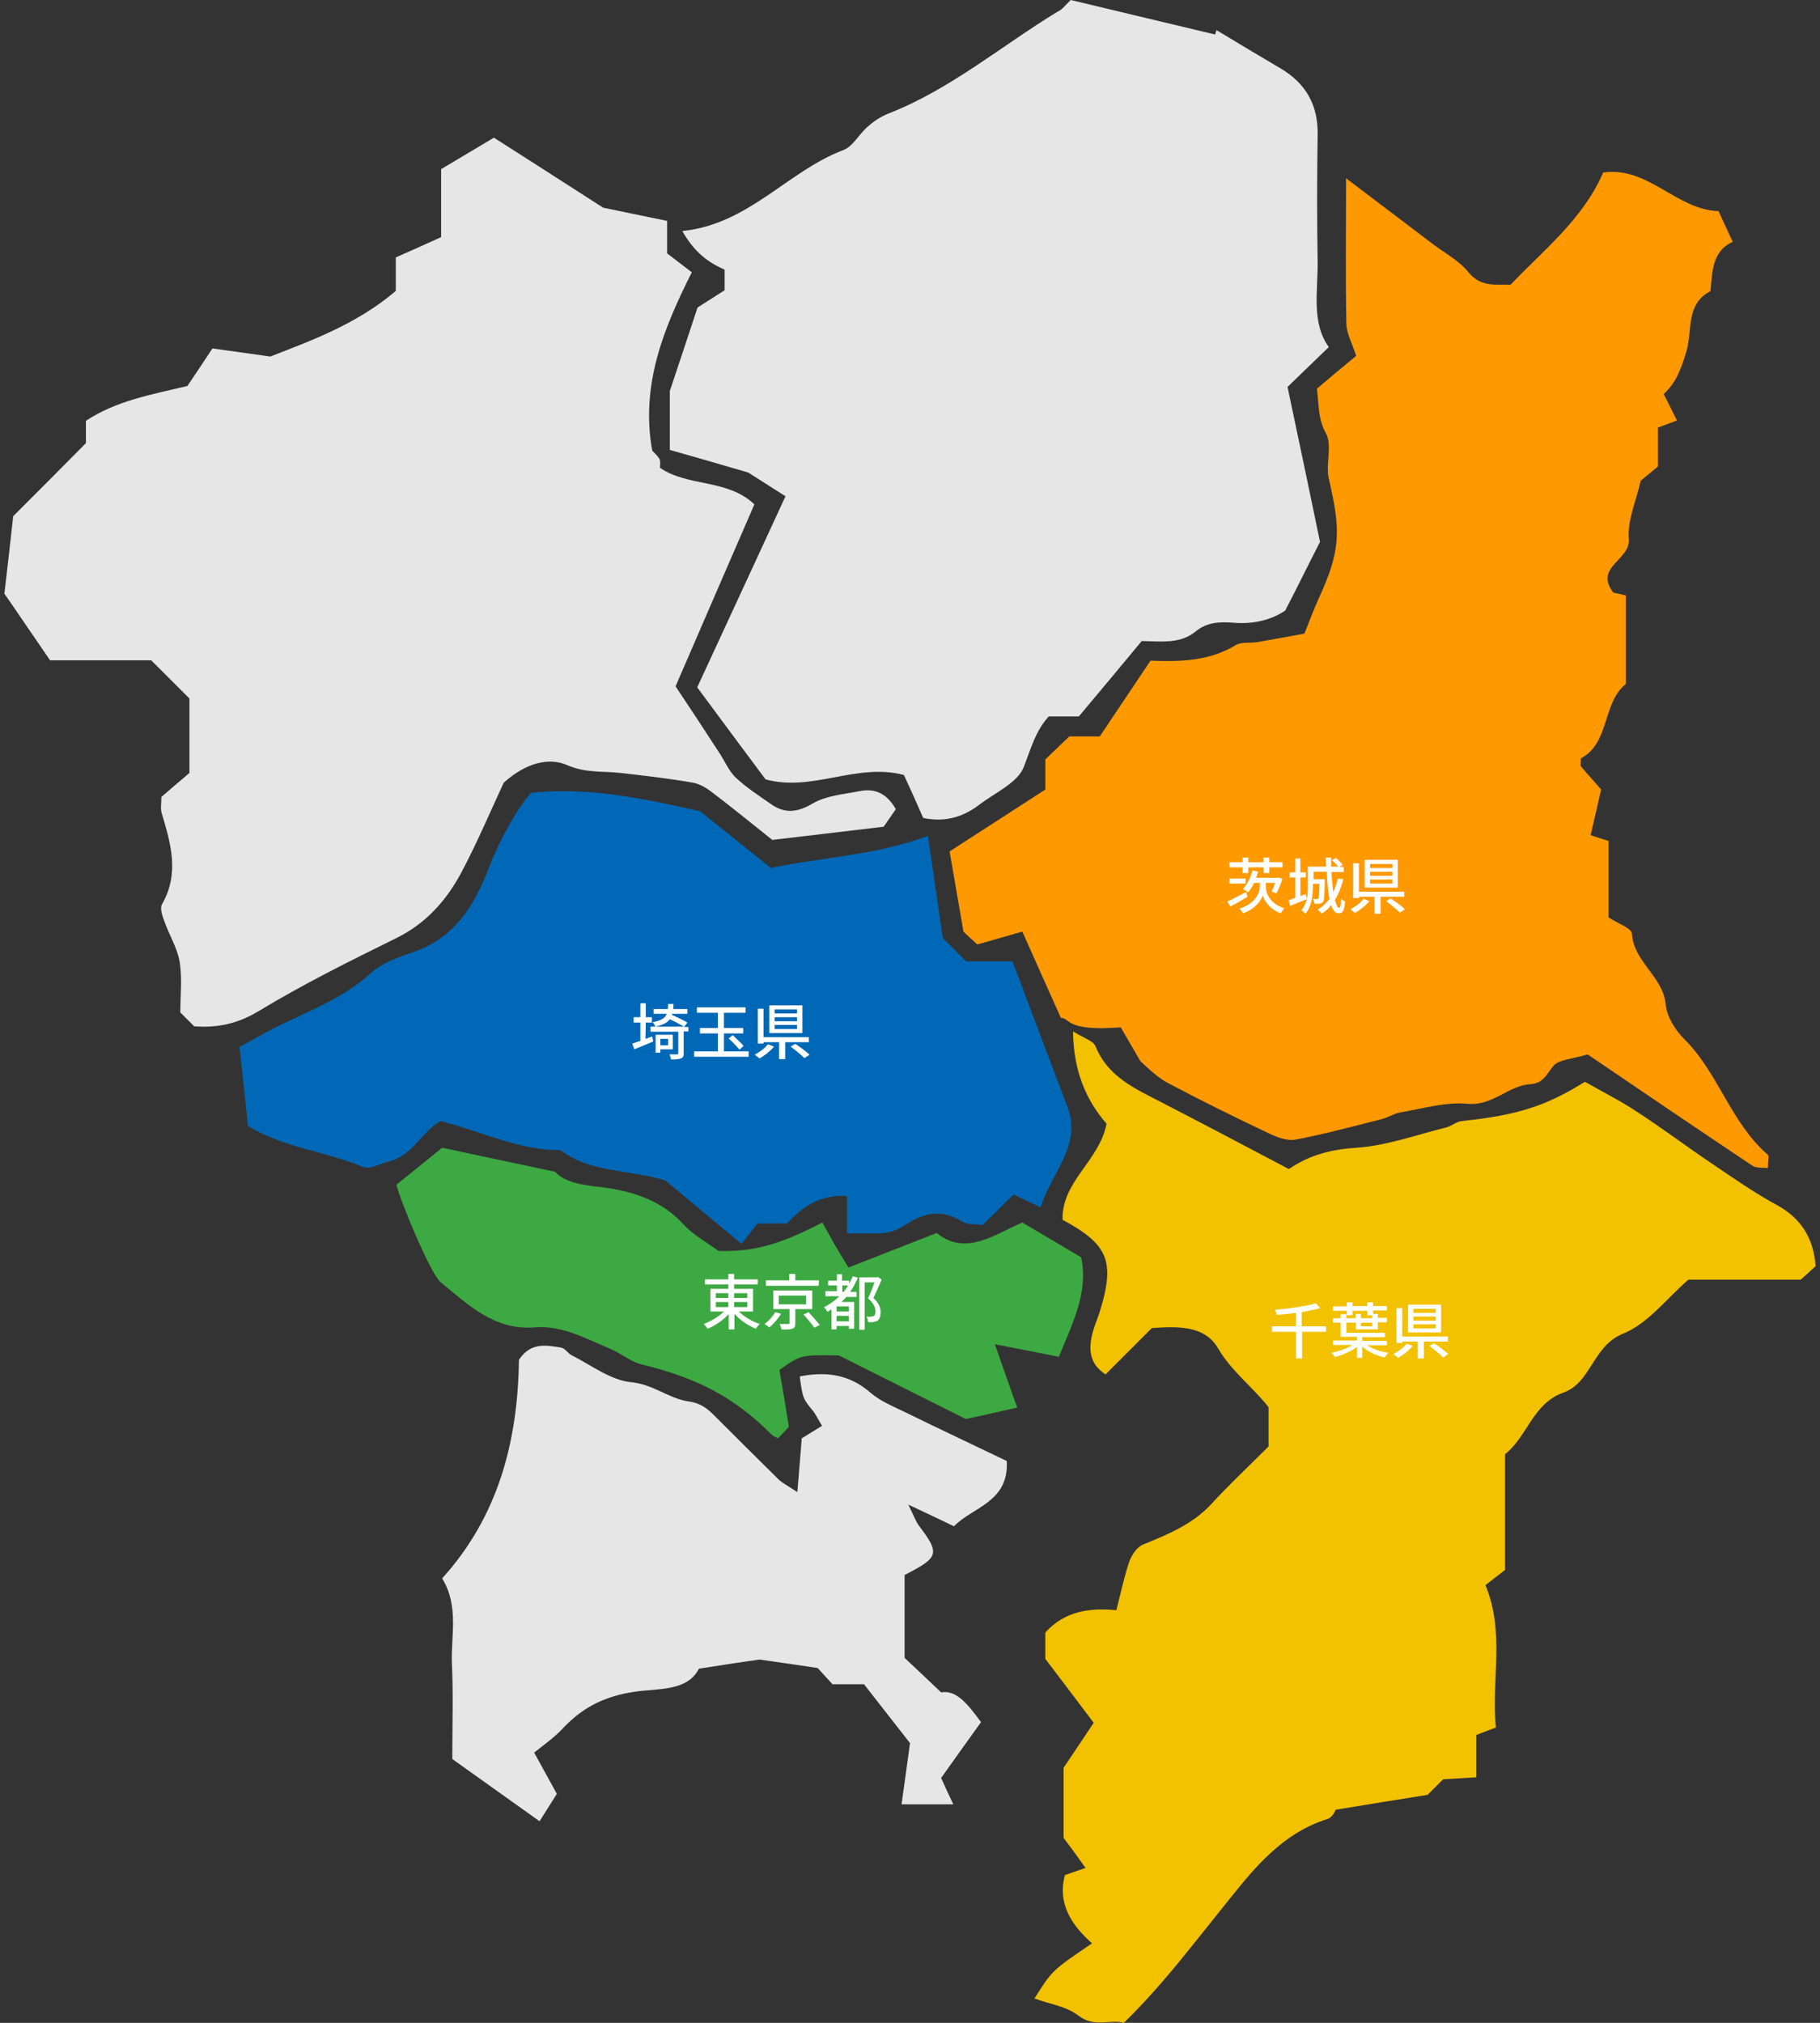
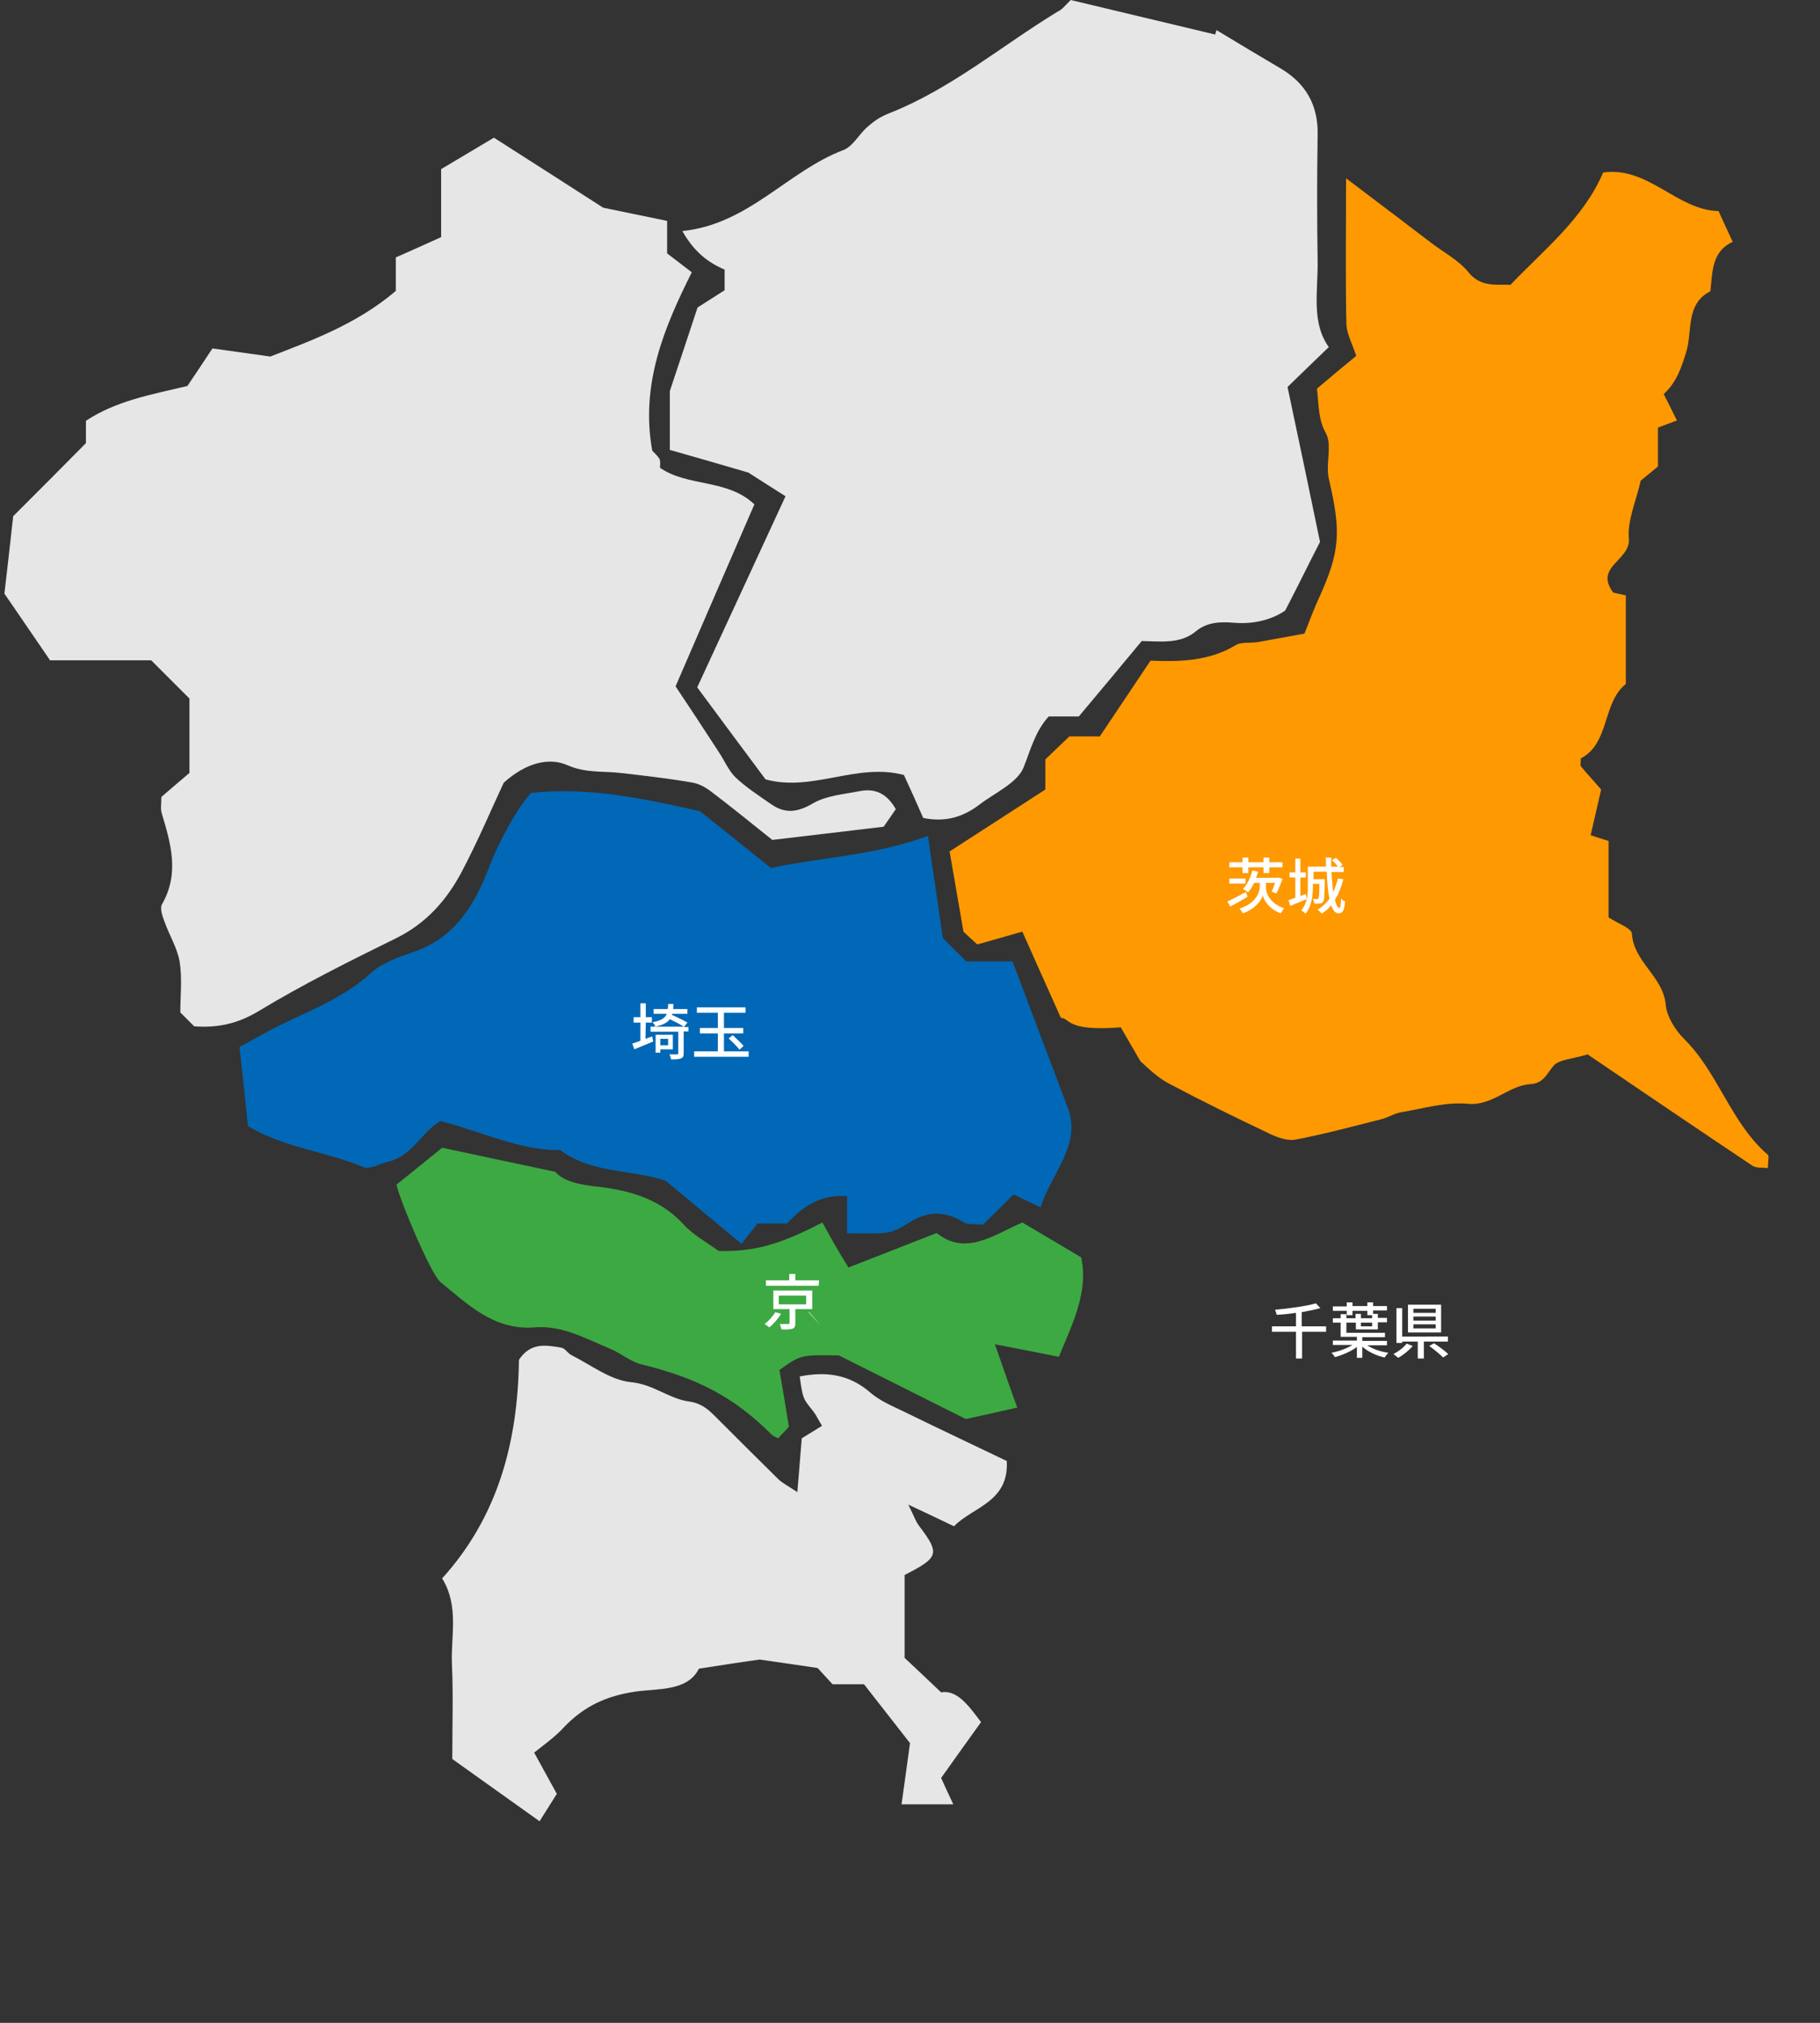
<svg xmlns="http://www.w3.org/2000/svg" version="1.1" id="map.svg" x="0px" y="0px" viewBox="0 0 538 598" style="enable-background:new 0 0 538 598;" xml:space="preserve">
  <rect x="0" y="0" width="538" height="598" fill="#333333" stroke="none" />
  <style type="text/css">
	.st0{fill:#FF9901;}
	.st1{fill:#E6E6E6;}
	.st2{fill:#F2C100;}
	.st3{fill:#0068B6;}
	.st4{fill:#3DA942;}
	.st5{enable-background:new    ;}
	.st6{fill:#FFFFFF;}
</style>
  <path class="st0" d="M522.6,341.4c-11-9.5-14.6-24.2-24.8-34.3c-2.6-2.6-5.1-6.6-5.4-10.1c-0.8-8.4-9.5-12.6-10-21  c-0.1-1.6-4-2.9-6.9-4.8c0-6,0-12.8,0-22.6c-1-0.3-3.9-1.2-5.3-1.7c1.3-5.7,2.3-9.9,3.1-13.5c-2.4-2.8-4.3-4.8-6-6.9  c-0.2-0.3,0-0.9,0-2.3c8.6-4.5,6.3-16.4,13.3-22c0-9.1,0-17.8,0-26.2c-1.9-0.4-3.1-0.7-3.7-0.8c-5.8-7.7,5.1-9.5,4.6-15.9  c-0.5-5.4,2.1-11,3.5-17.2c1.3-1.1,3.1-2.5,5.1-4.2c0-4.1,0-8.1,0-11.5c2.2-0.8,3.7-1.4,5.6-2.1c-1.5-3-2.6-5.3-3.9-7.8  c3.8-3.5,5.2-7.7,6.7-12.6c1.8-5.8-0.3-14.1,7.1-17.8c0.6-5.7,0.4-11.8,6.6-14.6c-1.7-3.6-2.9-6.3-4.2-9.1  c-12.4-0.3-20.7-13.3-34.1-11.4c-5.9,13.7-17.4,22.7-27.4,33.2c-4.4-0.2-8.7,0.8-12.4-3.7c-3-3.7-7.6-6-11.4-9  c-3.9-2.9-7.7-5.9-11.6-8.8c-4-3-8-6.1-13.2-10c0,15.5-0.2,29.3,0.1,43.1c0.1,2.9,1.7,5.7,2.9,9.4c-3.9,3.2-8.1,6.7-11.6,9.7  c0.6,5.4,0.4,9.1,2.6,13.1c2,3.5-0.1,9.1,0.9,13.5c3.7,15.8,3.4,21.5-3.1,35.7c-1.4,3.1-2.6,6.3-4.1,10.1c-4.4,0.8-9.1,1.7-13.8,2.5  c-2.2,0.4-4.8-0.1-6.5,0.9c-7.6,4.6-15.9,5-25.2,4.6c-5,7.5-10.1,15.1-15,22.4c-3.8,0-6.6,0-9,0c-2.5,2.4-4.8,4.6-7.1,6.8  c0,2.9,0,5.7,0,8.9c-9.3,6-18.8,12.2-28.3,18.3c1.5,8.4,2.7,15.8,4.1,23.7c1.1,1.1,2.7,2.5,4.1,3.8c5-1.4,9.1-2.6,13.3-3.8  c4,8.9,7.6,17.1,11.4,25.5c2.7,0,1.3,4.1,17.7,2.8l5.8,10c2.6,2.4,5.3,5,8.4,6.6c9.8,5.2,19.8,10.1,29.9,14.9  c2.3,1.1,5.2,2.1,7.5,1.7c8.5-1.6,16.9-3.9,25.3-6c2.1-0.5,4-1.8,6-2.1c6.5-1.1,13.2-3.1,19.6-2.5c7.5,0.7,12-5.4,18.6-5.8  c3.8-0.2,4.8-3,6.8-5.4c1.6-1.9,5.5-2,10.1-3.4c15.6,10.6,32.1,21.8,48.7,32.9c1.2,0.8,3,0.5,4.6,0.7  C522.6,343.1,523,341.7,522.6,341.4z" />
  <path class="st1" d="M316.5,0c14.8,3.5,28.7,6.9,42.7,10.2c0.1-0.4,0.3-0.9,0.4-1.3c6.3,3.8,12.6,7.6,18.9,11.3  c7.5,4.4,11.2,10.9,11,19.7c-0.2,12.5-0.2,25,0,37.4c0.1,8.9-1.9,18.1,3.3,25.3c-4.9,4.7-8.8,8.5-12.2,11.8  c3.6,16.9,6.8,32.3,9.6,45.8c-4,7.8-6.8,13.6-10.3,20.3c-3.8,2.6-9.1,4.1-15.1,3.6c-4-0.3-7.9-0.3-11.4,2.6  c-4.5,3.7-10.1,2.9-15.9,2.8c-6.1,7.4-12.5,15-18.6,22.3c-3.4,0-6.1,0-8.9,0c-4,4.4-5.3,9.7-7.4,15c-1.8,4.6-8.4,7.5-13,11  c-4.7,3.6-10,5.4-16.7,4c-1.8-4.1-3.7-8.4-5.7-12.7c-14-3.7-27,5.1-40.9,1.3c-6.2-8.3-12.8-17.2-20.2-27.2  c8.1-17.6,16.9-36.5,26.1-56.5c-3.5-2.2-6.6-4.2-11-7c-6.1-1.8-14.4-4.2-23.2-6.7c0-6.5,0-13.3,0-17.4c3.4-10.1,5.9-17.8,8.2-24.7  c3.1-2,5.7-3.6,8-5.1c0-2.4,0-4.2,0-6.1c-4.9-2.1-9-5.2-12.5-11.4c19.6-2,31-17.6,47.5-23.9c2.8-1,4.6-4.5,7-6.7  c1.9-1.7,3.8-3.1,6.6-4.2c18.3-7.2,33.3-20,49.9-30.1C313.9,2.9,314.8,1.7,316.5,0z" />
  <path class="st1" d="M56,228.5c0-8.8,0-14.8,0-22c-3.6-3.6-7.8-7.8-11.3-11.3c-10.5,0-19.7,0-29.9,0c-4.7-6.8-9.6-14.1-13.5-19.7  c1-8.6,1.8-15.6,2.6-22.9C11,145.5,18.5,138,25.4,131c0-2.9,0-4.8,0-6.6c8.9-5.9,19.1-7.7,30-10.3c2-2.9,4.4-6.6,7.4-11.1  c4.9,0.7,10,1.4,17.1,2.4C91.4,100.9,105.3,96,117,86c0-3.2,0-6.3,0-9.9c4.5-2,8.8-3.9,13.4-6c0-7.1,0-13.9,0-20.1  c5.9-3.5,11.1-6.6,15.6-9.3c10.3,6.6,21,13.4,32.3,20.7c5.5,1.1,11.9,2.5,18.9,3.9c0,2.8,0,5.9,0,9.6c2.1,1.6,4.3,3.3,7.3,5.6  c-8.3,16.5-15.2,33.3-11.7,52.7c0.3,0.4,1.4,1.3,2.1,2.4c0.4,0.7,0.2,1.8,0.2,2.7c8.3,5.7,19.9,3.2,27.9,10.8  c-7.7,17.7-15.3,35.3-23.3,53.8c4.2,6.3,8.5,12.8,12.7,19.3c1.7,2.5,2.9,5.5,5,7.6c3.2,3,6.9,5.4,10.5,7.9c4.1,2.9,7.8,2.5,12.4-0.2  c3.9-2.3,9.1-2.7,13.7-3.6c4.4-0.9,8,0.4,10.8,5.3c-1,1.5-2.2,3.2-3.6,5.2c-11.5,1.4-23,2.7-32.9,3.9c-6.9-5.5-12.4-10-18.1-14.3  c-1.7-1.3-3.7-2.4-5.8-2.7c-7-1.2-14-2-21-2.8c-5.2-0.6-10.2,0.1-15.7-2.3c-5.4-2.4-12.3-0.7-18.8,5.2c-3.6,7.7-7.6,17.2-12.4,26.3  c-4.4,8.3-10.4,15.2-19.3,19.6c-13.8,6.8-27.7,13.7-40.9,21.7c-6.2,3.7-12.1,4.9-18.9,4.4c-1.3-1.3-2.6-2.6-4.1-4.1  c0-4.9,0.6-10.1-0.2-15c-0.7-4.1-3.1-7.9-4.5-11.9c-0.6-1.6-1.4-3.9-0.7-5.1c5.2-9.1,2.6-17.9-0.1-26.9c-0.4-1.3-0.1-2.8-0.1-4.8  C50.5,233.2,53.6,230.5,56,228.5z" />
-   <path class="st2" d="M444.9,464.1c-1.7,1.3-3.8,3-5.8,4.5c5.9,14.2,1.6,28.4,3.1,42.1c-2.2,0.8-3.8,1.4-5.8,2.2c0,4.1,0,8.1,0,12.5  c-3.6,0.2-6.7,0.4-9.8,0.6c-1.7,1.7-3.3,3.3-4.6,4.6c-8.7,1.4-17,2.7-27.2,4.4c0.1-0.1-0.8,2.2-2.3,2.7c-14.9,4.6-23.7,17.1-32.5,28  c-8.7,10.8-17.1,21.9-27.8,32.3c-3.9-1.2-8.6,1.6-13.5-2.2c-3.5-2.7-8.6-3.4-12.9-5c5.2-8.3,5.2-8.3,17-16.3  c-6-5.4-10.3-11.7-8-20.2c1.8-0.6,3.4-1.2,6.1-2.1c-2.3-3.2-4.3-6-6.5-8.9c0-7.1,0-14.4,0-20.7c3.2-4.8,5.9-8.8,8.9-13.3  c-4.6-6.1-9.1-12.1-14.3-18.9c0-1.9,0-5,0-7.8c5.9-6.5,13.3-7.3,21-6.6c1.3-5.1,2.3-9.8,3.8-14.3c0.7-2,2.3-4.4,4.1-5.1  c7.3-3,14.5-5.9,20.1-11.9c5.3-5.8,11.1-11.2,17-17.1c0-3.7,0-7.7,0-11.6c-4.7-6-10.9-10.5-15-17.5c-4-6.8-12.2-6.4-19.5-5.9  c-4.6,4.6-9.1,9.1-13.7,13.7c-5.1-3.3-5.1-8-3.6-13.1c0.6-2,1.5-4,2.1-6.1c4.3-14.3,2.2-19.3-11.2-26.5c-0.3-11.4,10.9-17.4,13-28.4  c-5.9-6.8-9.8-15.4-9.9-27.3c3.2,2,5.9,2.8,6.6,4.3c3.6,9.1,11.7,12.6,19.4,16.6c12.6,6.5,25.1,13.1,37.8,19.8  c6.1-4.2,12.5-5.8,19.9-6.3c9-0.6,17.7-3.8,26.6-6c1.6-0.4,3.1-1.8,4.7-1.9c16.2-1.7,24.8-4.4,36.3-11.6c4.9,2.8,10.3,5.5,15.3,8.8  c7.7,5,15.1,10.6,22.7,15.7c6.1,4.1,12.2,8.4,18.7,11.9c7.3,4,10.9,9.9,11.5,18.1c-1.4,1.3-2.7,2.5-4.4,4c-10.6,0-21.7,0-33.2,0  c-6.3,5.4-11.9,13-19.4,16c-9,3.7-9.3,14.5-17.6,17.4c-9,3.2-10.6,13-17.2,18.2C444.9,441,444.9,452.1,444.9,464.1z" />
  <path class="st3" d="M250.4,364.6c0-4.1,0-7.2,0-11c-7.8-0.6-13,3-17.8,8.1c-2.6,0-5.3,0-8.7,0c-1.5,1.9-3.2,4.1-4.7,6  c-8.2-6.8-15.8-13.1-22.5-18.7c-10.8-3.4-21.8-2.1-31.1-9c-12.1,0.1-23.2-5.5-35.4-8.6c-5.5,3.1-8.3,10.4-15.4,12  c-2.5,0.6-5.5,2.4-7.4,1.6c-11.1-4.6-23.4-5.7-34.1-12.1c-0.7-6.9-1.5-14.3-2.5-23.4c1.1-0.6,3.7-2,6.2-3.4  c10.9-6.2,23.1-9.7,32.7-18.5c3.3-3,8.2-4.7,12.6-6.2c12.5-4.3,18.2-14.3,22.5-25.6c2.6-6.8,8.2-17.2,12.2-21.4  c17.1-1.9,33.7,1.8,49.9,5.4c6.8,5.4,13.4,10.7,21,16.8c14.7-3.2,31-3.7,46.4-9.5c1.6,11,3,20.6,4.4,30.2c2.2,2.2,4.5,4.5,6.9,6.9  c4.4,0,9,0,13.7,0c5.4,14.4,10.9,28.8,16.3,43.2c4.2,11.2-4.7,19.1-8,29.5c-2.6-1.2-4.8-2.3-8-3.8c-2.9,2.9-6,6-9.1,9  c-2.2-0.3-4.4,0-5.7-0.8c-5.6-3.4-10.4-3.4-16.2,0.2C262.7,365.2,262.3,364.6,250.4,364.6z" />
  <path class="st1" d="M157.9,518.1c3.4,6.2,5.5,10,6.7,12.2c-2.2,3.5-3.4,5.4-5.1,8.1c-9.5-6.8-18-12.8-25.8-18.4  c0-10.4,0.3-19.2-0.1-27.9c-0.4-8.4,2.2-17.2-2.9-25.5c16.7-18.4,22.4-40.8,22.7-64.6c3.4-5.2,8-4.4,12.5-3.6c1.2,0.2,2,1.8,3.2,2.3  c5.7,2.9,11.4,7.3,17.4,7.9c6.6,0.6,11.3,4.9,17.1,5.7c3.7,0.5,5.7,2.3,7.9,4.5c6.2,6.2,12.4,12.4,18.7,18.6  c1.2,1.1,2.8,1.9,5.5,3.7c0.5-5.7,0.8-10,1.3-15.9c1.3-0.8,3.6-2.2,6-3.7c-1.3-2.1-1.8-3.3-2.6-4.3c-3-3.7-3.1-3.7-4-10.3  c7.7-1.5,14.6-0.7,20.9,4.8c2.9,2.5,6.6,4,10.1,5.7c10,4.9,20,9.6,30.2,14.5c0.7,12.2-10.1,13.6-15.6,19.3  c-4.4-2.1-7.9-3.8-13.5-6.4c1.7,3.4,2.2,5,3.2,6.3c6.2,8.2,5.9,9.3-4.3,14.5c0,8.1,0,16.3,0,24.5c3.2,3,6.5,6.1,10.8,10.2  c4.5-0.8,7.8,3.4,11.8,8.8c-3.6,5-7.4,10.3-11.8,16.5c0.7,1.6,1.9,4.2,3.6,7.8c-5.3,0-9.7,0-15.3,0c0.8-5.8,1.6-11.4,2.5-18.1  c-4-5.1-8.9-11.4-13.6-17.4c-3.5,0-6.3,0-9.3,0c-1.5-1.6-3-3.3-4.4-4.8c-5.5-0.8-10.6-1.6-17.2-2.5c-4.3,0.6-10.4,1.5-17.9,2.7  c-3.4,6.8-12.3,5.8-18.9,6.8c-8.7,1.3-15.1,4.4-20.9,10.4C164.2,513.4,160.8,515.8,157.9,518.1z" />
  <path class="st4" d="M117.2,350.2c4.3-3.4,8.4-6.8,13.5-10.9c9.9,2.1,21,4.5,33.4,7.1c2.8,3.1,7.8,3.9,13.3,4.5  c9.1,1.1,17.9,3.7,24.6,11c2.9,3.2,7,5.4,10.4,7.9c10.3,0.3,18-1.8,30.7-8.4c1.2,2.1,2.3,4.2,3.5,6.3c1.4,2.4,2.8,4.7,4.2,7  c9.9-3.9,17.5-6.8,26.1-10.2c8.6,7,17.1,0.4,25.3-3.1c6.1,3.6,11.7,6.9,17.4,10.3c2.2,10.3-2.5,19.4-6.6,29.4  c-5.9-1.2-11.7-2.3-18.9-3.7c2.5,7.1,4.4,12.7,6.6,18.7c-4.7,1.1-9.3,2.1-15.2,3.4c-11.2-5.6-23.9-12-37.5-18.8  c-11.3-0.2-11.3-0.2-17.6,4.3c0.9,5,1.8,10.6,2.8,16.8c-0.6,0.7-1.9,2-3.2,3.4c-0.7-0.4-1.4-0.6-1.9-1.1  c-11.1-11.1-21.9-16.7-38.6-20.8c-3.2-0.8-6-3.3-9.2-4.6c-7.2-3-14.2-7-22.4-6.3c-11.9,0.9-19.6-6.8-27.7-13.4  C127.3,376.6,118.1,354.6,117.2,350.2z" />
  <g class="st5">
    <path class="st6" d="M190.8,307.1c0.6-0.2,1.3-0.5,2-0.7l0.3,1.5c-1.9,0.8-4,1.6-5.6,2.3l-0.6-1.7c0.7-0.2,1.5-0.5,2.4-0.8v-5.4h-2   v-1.6h2v-4.1h1.6v4.1h1.8v1.6h-1.8L190.8,307.1L190.8,307.1z M203.5,304.9h-1.4v6.5c0,0.8-0.2,1.3-0.8,1.5s-1.5,0.3-2.9,0.3   c-0.1-0.4-0.3-1.1-0.5-1.5c1,0,1.9,0,2.2,0s0.4-0.1,0.4-0.3V305h-8.2v-1.5h9.9c-1-0.6-2.7-1.5-4.2-2.2c-0.8,1.1-2.1,1.7-4.3,2.2   c-0.1-0.4-0.5-1-0.8-1.3c2.5-0.5,3.7-1.2,4.2-2.5h-3.9v-1.4h4.2c0.1-0.5,0.1-1,0.1-1.5h1.6c0,0.6-0.1,1.1-0.1,1.5h4.2v1.4h-4.5   l-0.1,0.3c1.5,0.7,3.5,1.6,4.6,2.3l-1,1.3h1.3V304.9z M195.2,310.2v1h-1.4v-5.3h5.1v4.3H195.2z M195.2,307.1v1.9h2.3v-1.9H195.2z" />
    <path class="st6" d="M221.3,310.8v1.6h-16.1v-1.6h7v-5.3h-5.3v-1.6h5.3v-4.5H206v-1.6h14.4v1.6H214v4.5h5.7v1.6H214v5.3H221.3z    M216.6,306c1,1,2.5,2.3,3.2,3.2l-1.2,1.1c-0.7-0.9-2.1-2.3-3.2-3.3L216.6,306z" />
-     <path class="st6" d="M228.8,309.4c-1.1,1.3-2.8,2.7-4.3,3.5c-0.3-0.3-1-0.8-1.4-1.1c1.5-0.8,3.1-2,3.9-3.1L228.8,309.4z    M232.1,308.1v5h-1.8v-5h-4.6v0.4H224v-10.3h1.7v8.4h13.4v1.5H232.1z M237.2,305.4h-9.8v-8.2h9.8V305.4z M235.6,298.4H229v1.2h6.6   V298.4z M235.6,300.7H229v1.2h6.6V300.7z M235.6,303H229v1.2h6.6V303z M235.1,308.6c1.4,0.9,3.3,2.3,4.2,3.2l-1.5,1   c-0.9-0.9-2.7-2.4-4.1-3.4L235.1,308.6z" />
  </g>
  <g class="st5">
-     <path class="st6" d="M218.4,387.7c1.6,1.6,4,3,6.2,3.7c-0.4,0.3-0.9,1-1.2,1.4c-2.2-0.9-4.6-2.5-6.3-4.4v4.6h-1.7v-4.5   c-1.7,1.8-4,3.4-6.2,4.3c-0.3-0.4-0.8-1.1-1.2-1.4c2.2-0.8,4.5-2.2,6-3.7h-4V381h5.3v-1.3h-6.9v-1.5h6.9v-1.6h1.7v1.6h7v1.5h-7v1.3   h5.6v6.7H218.4z M211.6,383.7h3.7v-1.4h-3.7V383.7z M211.6,386.4h3.7v-1.5h-3.7V386.4z M217,382.3v1.4h3.9v-1.4H217z M221,384.9h-4   v1.5h3.9v-1.5H221z" />
-     <path class="st6" d="M230.9,388.4c-0.9,1.4-2.2,3-3.5,4c-0.4-0.3-1-0.8-1.4-1c1.3-0.9,2.5-2.4,3.2-3.5L230.9,388.4z M242,380.1   h-15.6v-1.6h6.9v-1.9h1.8v1.9h7L242,380.1L242,380.1z M235.1,387v4.2c0,0.9-0.2,1.4-0.9,1.6s-1.7,0.3-3.2,0.2   c-0.1-0.5-0.3-1.1-0.5-1.6c1.1,0,2.2,0,2.5,0s0.4-0.1,0.4-0.3V387h-4.8v-5.5h11.5v5.5H235.1z M230.2,385.6h8.1V383h-8.1V385.6z    M239,387.9c1.1,1.2,2.6,2.8,3.3,3.8l-1.6,0.8c-0.6-1-2.1-2.7-3.2-3.9L239,387.9z" />
-     <path class="st6" d="M253.6,377.7c-0.6,1.5-1.4,2.9-2.3,4.2h1.9v1.5h-3c-0.5,0.5-1,1.1-1.5,1.5h3.8v7.9h-1.6V392h-3.6v1h-1.5v-5.9   c-0.4,0.2-0.8,0.5-1.2,0.7c-0.2-0.4-0.7-1-1-1.4c1.7-0.8,3.2-1.9,4.5-3.2H244v-1.5h3.4V380h-2.6v-1.4h2.6v-1.9h1.5v1.9h2.1v0.9   c0.4-0.7,0.8-1.5,1.1-2.2L253.6,377.7z M250.9,386.2h-3.6v1.5h3.6V386.2z M250.9,390.6V389h-3.6v1.6H250.9z M249.4,381.9   c0.5-0.6,0.9-1.2,1.3-1.9H249v1.9H249.4z M260.6,378.3c-0.7,1.7-1.6,3.7-2.4,5.4c1.7,1.6,2.1,3,2.1,4.2s-0.3,2.1-0.9,2.5   c-0.3,0.2-0.8,0.3-1.2,0.4c-0.5,0.1-1.1,0.1-1.6,0c0-0.5-0.2-1.2-0.5-1.6c0.5,0.1,1,0.1,1.4,0c0.3,0,0.6-0.1,0.8-0.2   c0.4-0.2,0.5-0.7,0.5-1.3c0-1.1-0.5-2.4-2.2-3.9c0.7-1.4,1.4-3.3,1.9-4.7h-2.9v14H254v-15.5h5.2l0.3-0.1L260.6,378.3z" />
+     <path class="st6" d="M230.9,388.4c-0.9,1.4-2.2,3-3.5,4c-0.4-0.3-1-0.8-1.4-1c1.3-0.9,2.5-2.4,3.2-3.5L230.9,388.4z M242,380.1   h-15.6v-1.6h6.9v-1.9h1.8v1.9h7L242,380.1L242,380.1z M235.1,387v4.2c0,0.9-0.2,1.4-0.9,1.6s-1.7,0.3-3.2,0.2   c-0.1-0.5-0.3-1.1-0.5-1.6c1.1,0,2.2,0,2.5,0s0.4-0.1,0.4-0.3V387h-4.8v-5.5h11.5v5.5H235.1z M230.2,385.6h8.1V383h-8.1V385.6z    M239,387.9c1.1,1.2,2.6,2.8,3.3,3.8c-0.6-1-2.1-2.7-3.2-3.9L239,387.9z" />
  </g>
  <g class="st5">
    <path class="st6" d="M392.1,393.7h-7.2v7.9h-1.8v-7.9H376v-1.6h7.1v-4c-1.9,0.3-3.9,0.5-5.7,0.6c-0.1-0.5-0.3-1.1-0.5-1.5   c4.3-0.4,9.3-1.1,12.1-1.9l1.3,1.4c-1.6,0.5-3.5,0.8-5.5,1.2v4.2h7.2v1.6H392.1z" />
    <path class="st6" d="M404.2,397.7c1.6,1.1,3.9,1.9,6.2,2.2c-0.4,0.4-0.8,1-1.1,1.4c-2.4-0.5-4.9-1.7-6.6-3.2v3.3h-1.6v-3.2   c-1.7,1.3-4.3,2.4-6.5,3c-0.2-0.4-0.7-1-1-1.3c2.2-0.4,4.6-1.3,6.2-2.3H394v-1.3h7.1v-1.1h-4.8V391H394v-1.3h2.3v-1.2h1.7v1.2h2.7   v-1.3h1.6v1.3h3.3v-0.9h-1.4v-1.3h-4.4v1.3h-1.7v-1.3H394v-1.3h4.1V385h1.7v1.1h4.4V385h1.7v1.1h4.1v1.3h-4.1v1h1.4v1.2h2.7v1.3   h-2.7v2.1h-6.5v-2H398v3h11.4v1.3h-6.7v1.1h7.3v1.3L404.2,397.7L404.2,397.7z M402.3,391v1.1h3.3V391H402.3z" />
    <path class="st6" d="M417.6,397.9c-1.1,1.3-2.8,2.7-4.3,3.5c-0.3-0.3-1-0.8-1.4-1.1c1.5-0.8,3.1-2,3.9-3.1L417.6,397.9z    M420.9,396.6v5h-1.8v-5h-4.6v0.4h-1.7v-10.3h1.7v8.4H428v1.5H420.9z M426,393.9h-9.8v-8.2h9.8V393.9z M424.4,386.9h-6.6v1.2h6.6   V386.9z M424.4,389.2h-6.6v1.2h6.6V389.2z M424.4,391.5h-6.6v1.2h6.6V391.5z M423.9,397.1c1.4,0.9,3.3,2.3,4.2,3.2l-1.5,1   c-0.9-0.9-2.7-2.4-4.1-3.4L423.9,397.1z" />
  </g>
  <g class="st5">
    <path class="st6" d="M368.8,265.1c-1.7,1-3.6,2.1-5.1,2.9l-0.9-1.5c1.4-0.6,3.5-1.7,5.5-2.8L368.8,265.1z M367.3,256.4h-3.9v-1.5   h3.9v-1.4h1.7v1.4h4.5v-1.4h1.7v1.4h3.9v1.5h-3.9v1.7h-1.7v-1.7H369v1.7h-1.7V256.4z M368.2,261.2h-4.8v-1.5h4.8V261.2z    M374.2,262.3c0,1.3,0.8,4.7,5.4,6.2c-0.3,0.4-0.8,1.1-1,1.5c-3.4-1.2-5-3.9-5.3-5.3c-0.4,1.3-2.1,4-5.9,5.3   c-0.2-0.4-0.7-1.1-1-1.4c5-1.6,6-5,6-6.4V261h-1.7c-0.5,1.1-1.1,2.1-1.8,2.8c-0.3-0.3-1.1-0.8-1.5-1c1.3-1.3,2.3-3.4,2.8-5.5   l1.7,0.4c-0.2,0.6-0.4,1.2-0.6,1.8h6.2l0.3-0.1l1.3,0.4c-0.5,1.5-1.2,3.2-1.8,4.3l-1.4-0.5c0.3-0.7,0.7-1.6,1-2.6h-2.7V262.3z" />
    <path class="st6" d="M397.1,259.9c-0.6,2.3-1.4,4.4-2.5,6.1c0.4,1.5,0.8,2.4,1.3,2.4c0.3,0,0.5-0.9,0.5-2.8   c0.3,0.4,0.8,0.7,1.2,0.9c-0.2,2.7-0.7,3.5-1.9,3.5c-1,0-1.7-0.9-2.2-2.4c-0.8,1-1.7,1.8-2.8,2.5c-0.2-0.3-0.8-0.9-1.2-1.2   c1.4-0.8,2.5-1.9,3.5-3.2c-0.5-2.2-0.7-5-0.8-8h-3.9v2.2h3.3c0,0,0,0.4,0,0.6c-0.1,4.1-0.1,5.6-0.5,6.1c-0.3,0.3-0.5,0.5-1,0.5   c-0.4,0.1-1,0.1-1.6,0c0-0.4-0.2-1-0.4-1.4c0.6,0.1,1,0.1,1.2,0.1s0.3-0.1,0.4-0.2c0.2-0.3,0.3-1.3,0.3-4.3h-1.9v0.6   c0,2.6-0.3,6-2.2,8.2c-0.3-0.3-0.9-0.8-1.2-1c0.8-1,1.3-2.1,1.6-3.3c-1.7,0.7-3.5,1.4-4.9,2l-0.5-1.7c0.6-0.2,1.3-0.4,2-0.7v-6   h-1.7v-1.5h1.7v-4.1h1.5v4.1h1.6v1.5h-1.6v5.5l1.6-0.6l0.3,1.5c0.3-1.3,0.3-2.7,0.3-3.9v-5.7h5.4c0-0.9-0.1-1.8-0.1-2.7h1.6   c0,0.9,0,1.8,0,2.7h2c-0.4-0.6-1.1-1.4-1.8-1.9l1.2-0.7c0.7,0.6,1.6,1.5,2,2.1l-0.9,0.6h1.2v1.5h-3.6c0.1,2.2,0.3,4.2,0.5,5.9   c0.6-1.2,1-2.6,1.4-4L397.1,259.9z" />
-     <path class="st6" d="M404.8,266.4c-1.1,1.3-2.8,2.7-4.3,3.5c-0.3-0.3-1-0.8-1.3-1.1c1.5-0.8,3.1-2,3.9-3.1L404.8,266.4z    M408.1,265.1v5h-1.8v-5h-4.6v0.4H400v-10.3h1.7v8.4h13.4v1.5H408.1z M413.2,262.4h-9.8v-8.2h9.8V262.4z M411.6,255.4H405v1.2h6.6   V255.4z M411.6,257.7H405v1.2h6.6V257.7z M411.6,260H405v1.2h6.6V260z M411.1,265.6c1.4,0.9,3.3,2.3,4.2,3.2l-1.5,1   c-0.9-0.9-2.7-2.4-4.1-3.4L411.1,265.6z" />
  </g>
</svg>